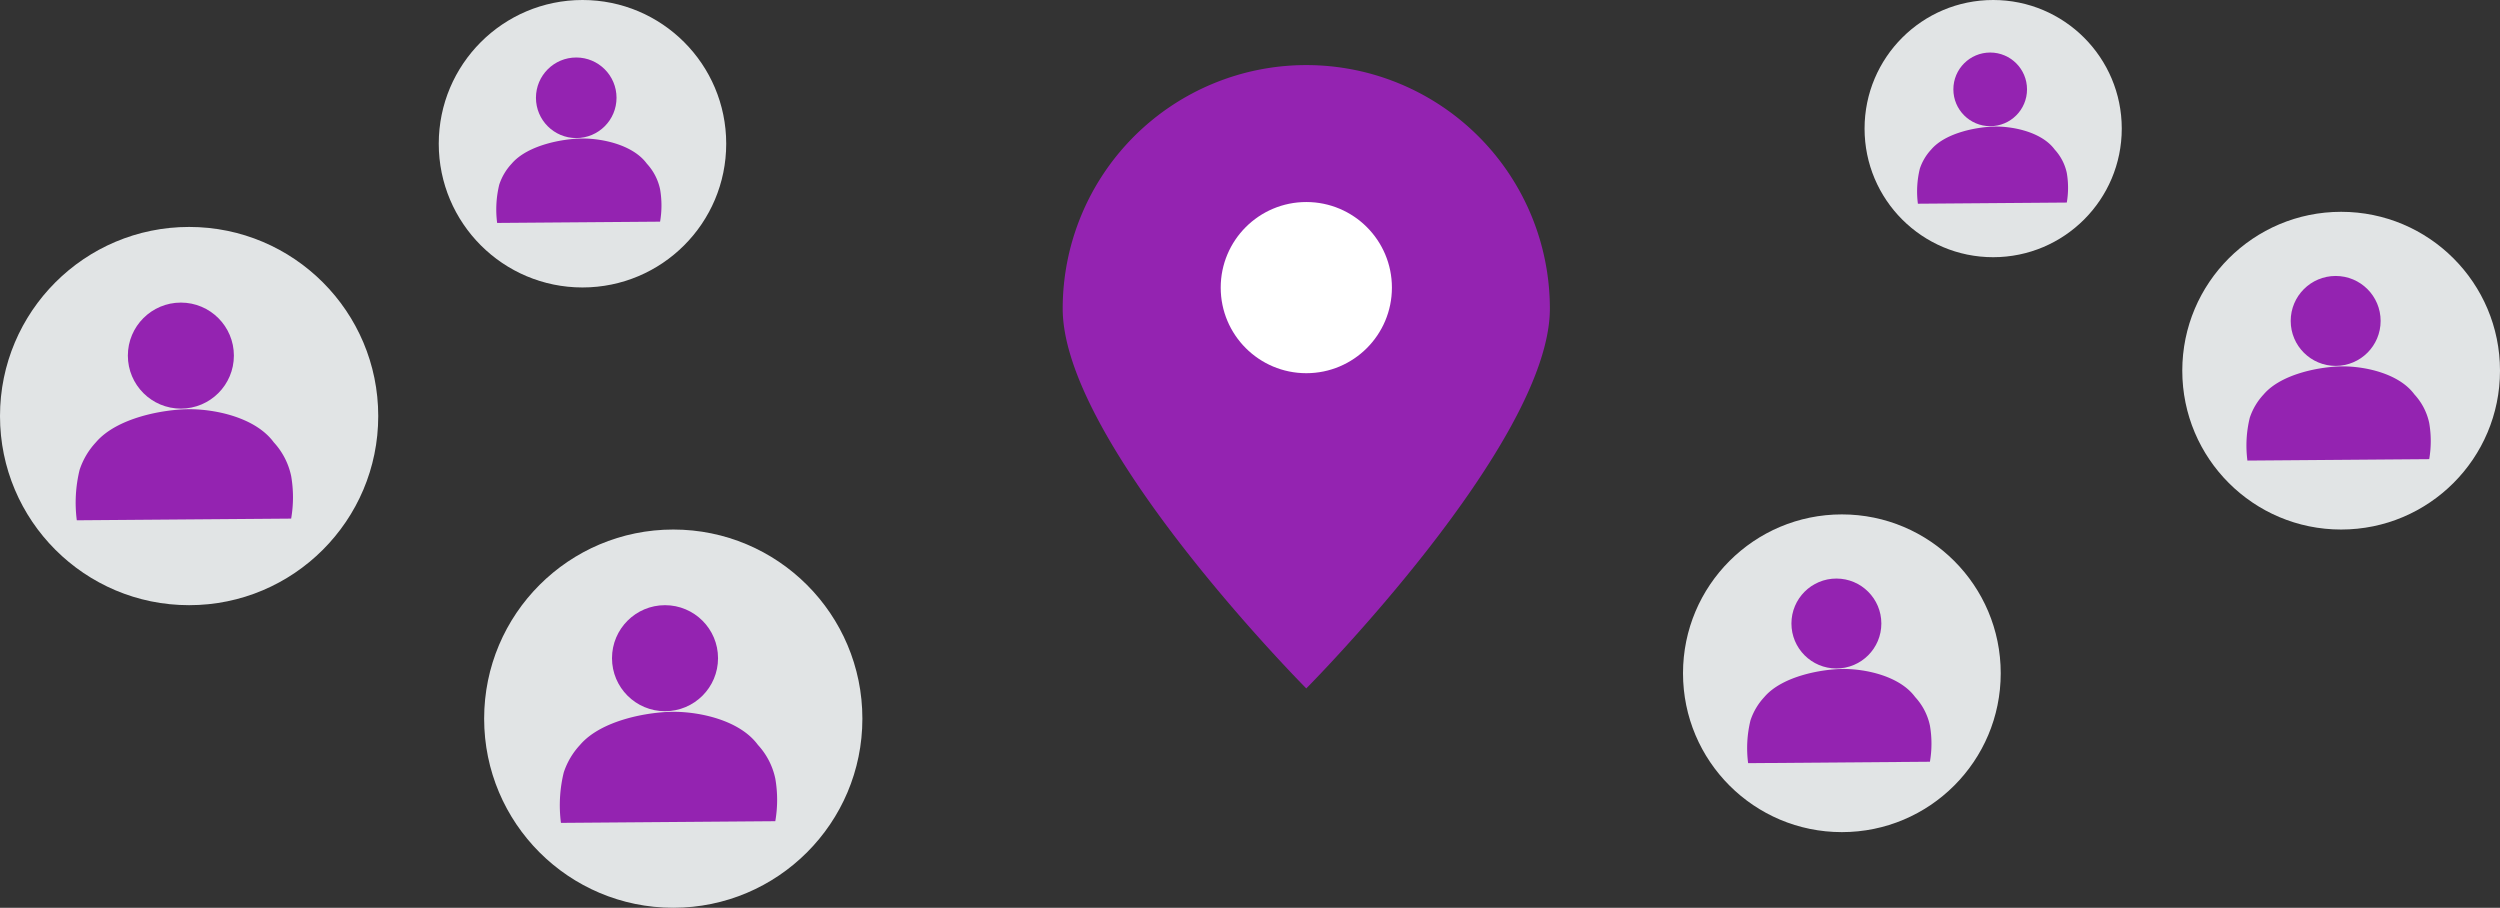
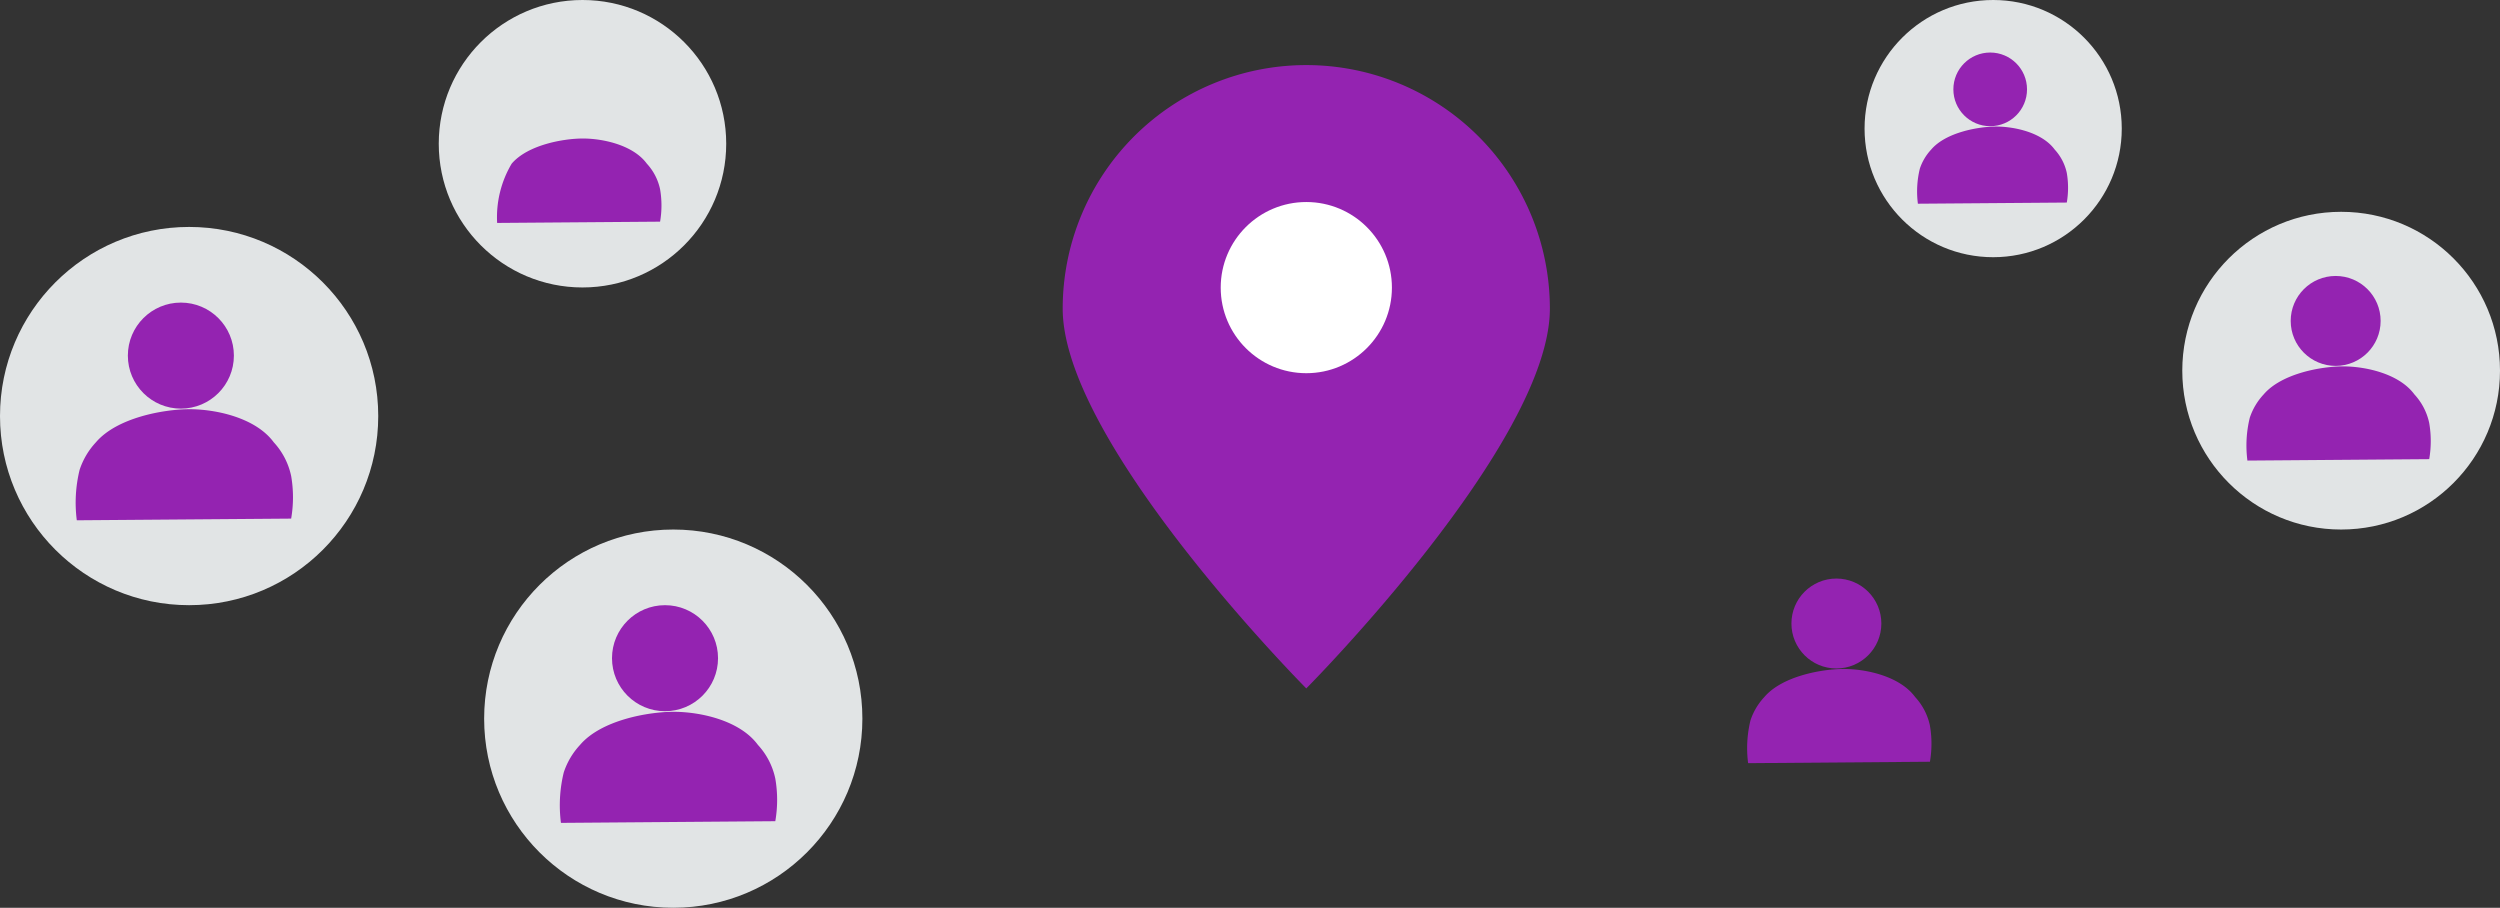
<svg xmlns="http://www.w3.org/2000/svg" width="165.24" height="60" viewBox="0 0 165.24 60">
  <rect x="0" y="0" width="165.24" height="60" fill="#333333" stroke="none" />
  <g id="Group_1361" data-name="Group 1361" transform="translate(-266.76 -3362.966)">
-     <circle id="Ellipse_243" data-name="Ellipse 243" cx="10.5" cy="10.5" r="10.5" transform="translate(378 3396.966)" fill="#e1e4e5" />
    <g id="Group_1169" data-name="Group 1169" transform="translate(382.24 3401.206)">
      <path id="Path_40" data-name="Path 40" d="M19902.043-6528.44l12.016-.094a7.031,7.031,0,0,0,0-2.39,4,4,0,0,0-.977-1.887c-1.021-1.391-3.268-1.855-4.715-1.855-1.418,0-4.059.458-5.252,1.855a4.19,4.19,0,0,0-.916,1.541A7.732,7.732,0,0,0,19902.043-6528.44Z" transform="translate(-19901.979 6540.642)" fill="#9423b1" />
      <circle id="Ellipse_159" data-name="Ellipse 159" cx="2.972" cy="2.972" r="2.972" transform="translate(2.926)" fill="#9423b1" />
    </g>
    <circle id="Ellipse_241" data-name="Ellipse 241" cx="10.5" cy="10.5" r="10.5" transform="translate(411 3376.966)" fill="#e1e4e5" />
    <path id="Path_3799" data-name="Path 3799" d="M19902.043-6528.44l12.016-.094a7.031,7.031,0,0,0,0-2.39,4,4,0,0,0-.977-1.887c-1.021-1.391-3.268-1.855-4.715-1.855-1.418,0-4.059.458-5.252,1.855a4.19,4.19,0,0,0-.916,1.541A7.732,7.732,0,0,0,19902.043-6528.44Z" transform="translate(-19486.738 9921.848)" fill="#9423b1" />
    <circle id="Ellipse_240" data-name="Ellipse 240" cx="2.972" cy="2.972" r="2.972" transform="translate(418.166 3381.206)" fill="#9423b1" />
    <circle id="Ellipse_242" data-name="Ellipse 242" cx="8.5" cy="8.5" r="8.5" transform="translate(390 3362.966)" fill="#e1e4e5" />
    <g id="Group_1168" data-name="Group 1168" transform="translate(393.473 3366.438)">
      <path id="Path_40-2" data-name="Path 40" d="M19902.031-6529.567l9.842-.077a5.79,5.79,0,0,0,0-1.957,3.3,3.3,0,0,0-.8-1.546c-.838-1.139-2.678-1.52-3.863-1.52-1.16,0-3.324.375-4.3,1.52a3.443,3.443,0,0,0-.75,1.262A6.338,6.338,0,0,0,19902.031-6529.567Z" transform="translate(-19901.979 6539.56)" fill="#9423b1" />
      <circle id="Ellipse_159-2" data-name="Ellipse 159" cx="2.434" cy="2.434" r="2.434" transform="translate(2.397)" fill="#9423b1" />
    </g>
    <circle id="Ellipse_244" data-name="Ellipse 244" cx="12.5" cy="12.5" r="12.5" transform="translate(298.76 3397.966)" fill="#e1e4e5" />
    <g id="Group_1170" data-name="Group 1170" transform="translate(-19601.219 10001.966)">
      <path id="Path_40-3" data-name="Path 40" d="M19902.055-6527.324l14.168-.111a8.251,8.251,0,0,0,0-2.818,4.72,4.72,0,0,0-1.15-2.226c-1.205-1.641-3.854-2.187-5.562-2.187-1.672,0-4.785.54-6.193,2.188a4.94,4.94,0,0,0-1.076,1.817A9.125,9.125,0,0,0,19902.055-6527.324Z" transform="translate(3 -57.287)" fill="#9423b1" />
      <circle id="Ellipse_159-3" data-name="Ellipse 159" cx="3.504" cy="3.504" r="3.504" transform="translate(19908.43 -6599)" fill="#9423b1" />
    </g>
    <circle id="Ellipse_245" data-name="Ellipse 245" cx="12.5" cy="12.5" r="12.5" transform="translate(266.76 3377.966)" fill="#e1e4e5" />
    <g id="Group_1171" data-name="Group 1171" transform="translate(-19633.219 9981.966)">
      <path id="Path_40-4" data-name="Path 40" d="M19902.055-6527.324l14.168-.111a8.251,8.251,0,0,0,0-2.818,4.72,4.72,0,0,0-1.15-2.226c-1.205-1.641-3.854-2.187-5.562-2.187-1.672,0-4.785.54-6.193,2.188a4.94,4.94,0,0,0-1.076,1.817A9.125,9.125,0,0,0,19902.055-6527.324Z" transform="translate(3 -57.287)" fill="#9423b1" />
      <circle id="Ellipse_159-4" data-name="Ellipse 159" cx="3.504" cy="3.504" r="3.504" transform="translate(19908.43 -6599)" fill="#9423b1" />
    </g>
    <circle id="Ellipse_246" data-name="Ellipse 246" cx="9.5" cy="9.5" r="9.5" transform="translate(295.76 3362.966)" fill="#e1e4e5" />
    <g id="Group_1172" data-name="Group 1172" transform="translate(299.561 3366.766)">
-       <path id="Path_40-5" data-name="Path 40" d="M19902.035-6529.086l10.77-.084a6.311,6.311,0,0,0,0-2.142,3.591,3.591,0,0,0-.875-1.691c-.916-1.247-2.93-1.663-4.227-1.663-1.271,0-3.637.411-4.707,1.663a3.748,3.748,0,0,0-.82,1.381A6.932,6.932,0,0,0,19902.035-6529.086Z" transform="translate(-19901.977 6540.021)" fill="#9423b1" />
-       <circle id="Ellipse_159-5" data-name="Ellipse 159" cx="2.663" cy="2.663" r="2.663" transform="translate(2.623)" fill="#9423b1" />
+       <path id="Path_40-5" data-name="Path 40" d="M19902.035-6529.086l10.77-.084a6.311,6.311,0,0,0,0-2.142,3.591,3.591,0,0,0-.875-1.691c-.916-1.247-2.93-1.663-4.227-1.663-1.271,0-3.637.411-4.707,1.663A6.932,6.932,0,0,0,19902.035-6529.086Z" transform="translate(-19901.977 6540.021)" fill="#9423b1" />
    </g>
    <path id="Path_64" data-name="Path 64" d="M16.1,0A16.1,16.1,0,0,1,32.2,16.1C32.2,25,16.1,41.2,16.1,41.2S0,25,0,16.1A16.1,16.1,0,0,1,16.1,0Z" transform="translate(337 3367.268)" fill="#9423b1" />
    <ellipse id="Ellipse_174" data-name="Ellipse 174" cx="5.658" cy="5.657" rx="5.658" ry="5.657" transform="translate(347.444 3376.319)" fill="#fff" />
  </g>
</svg>